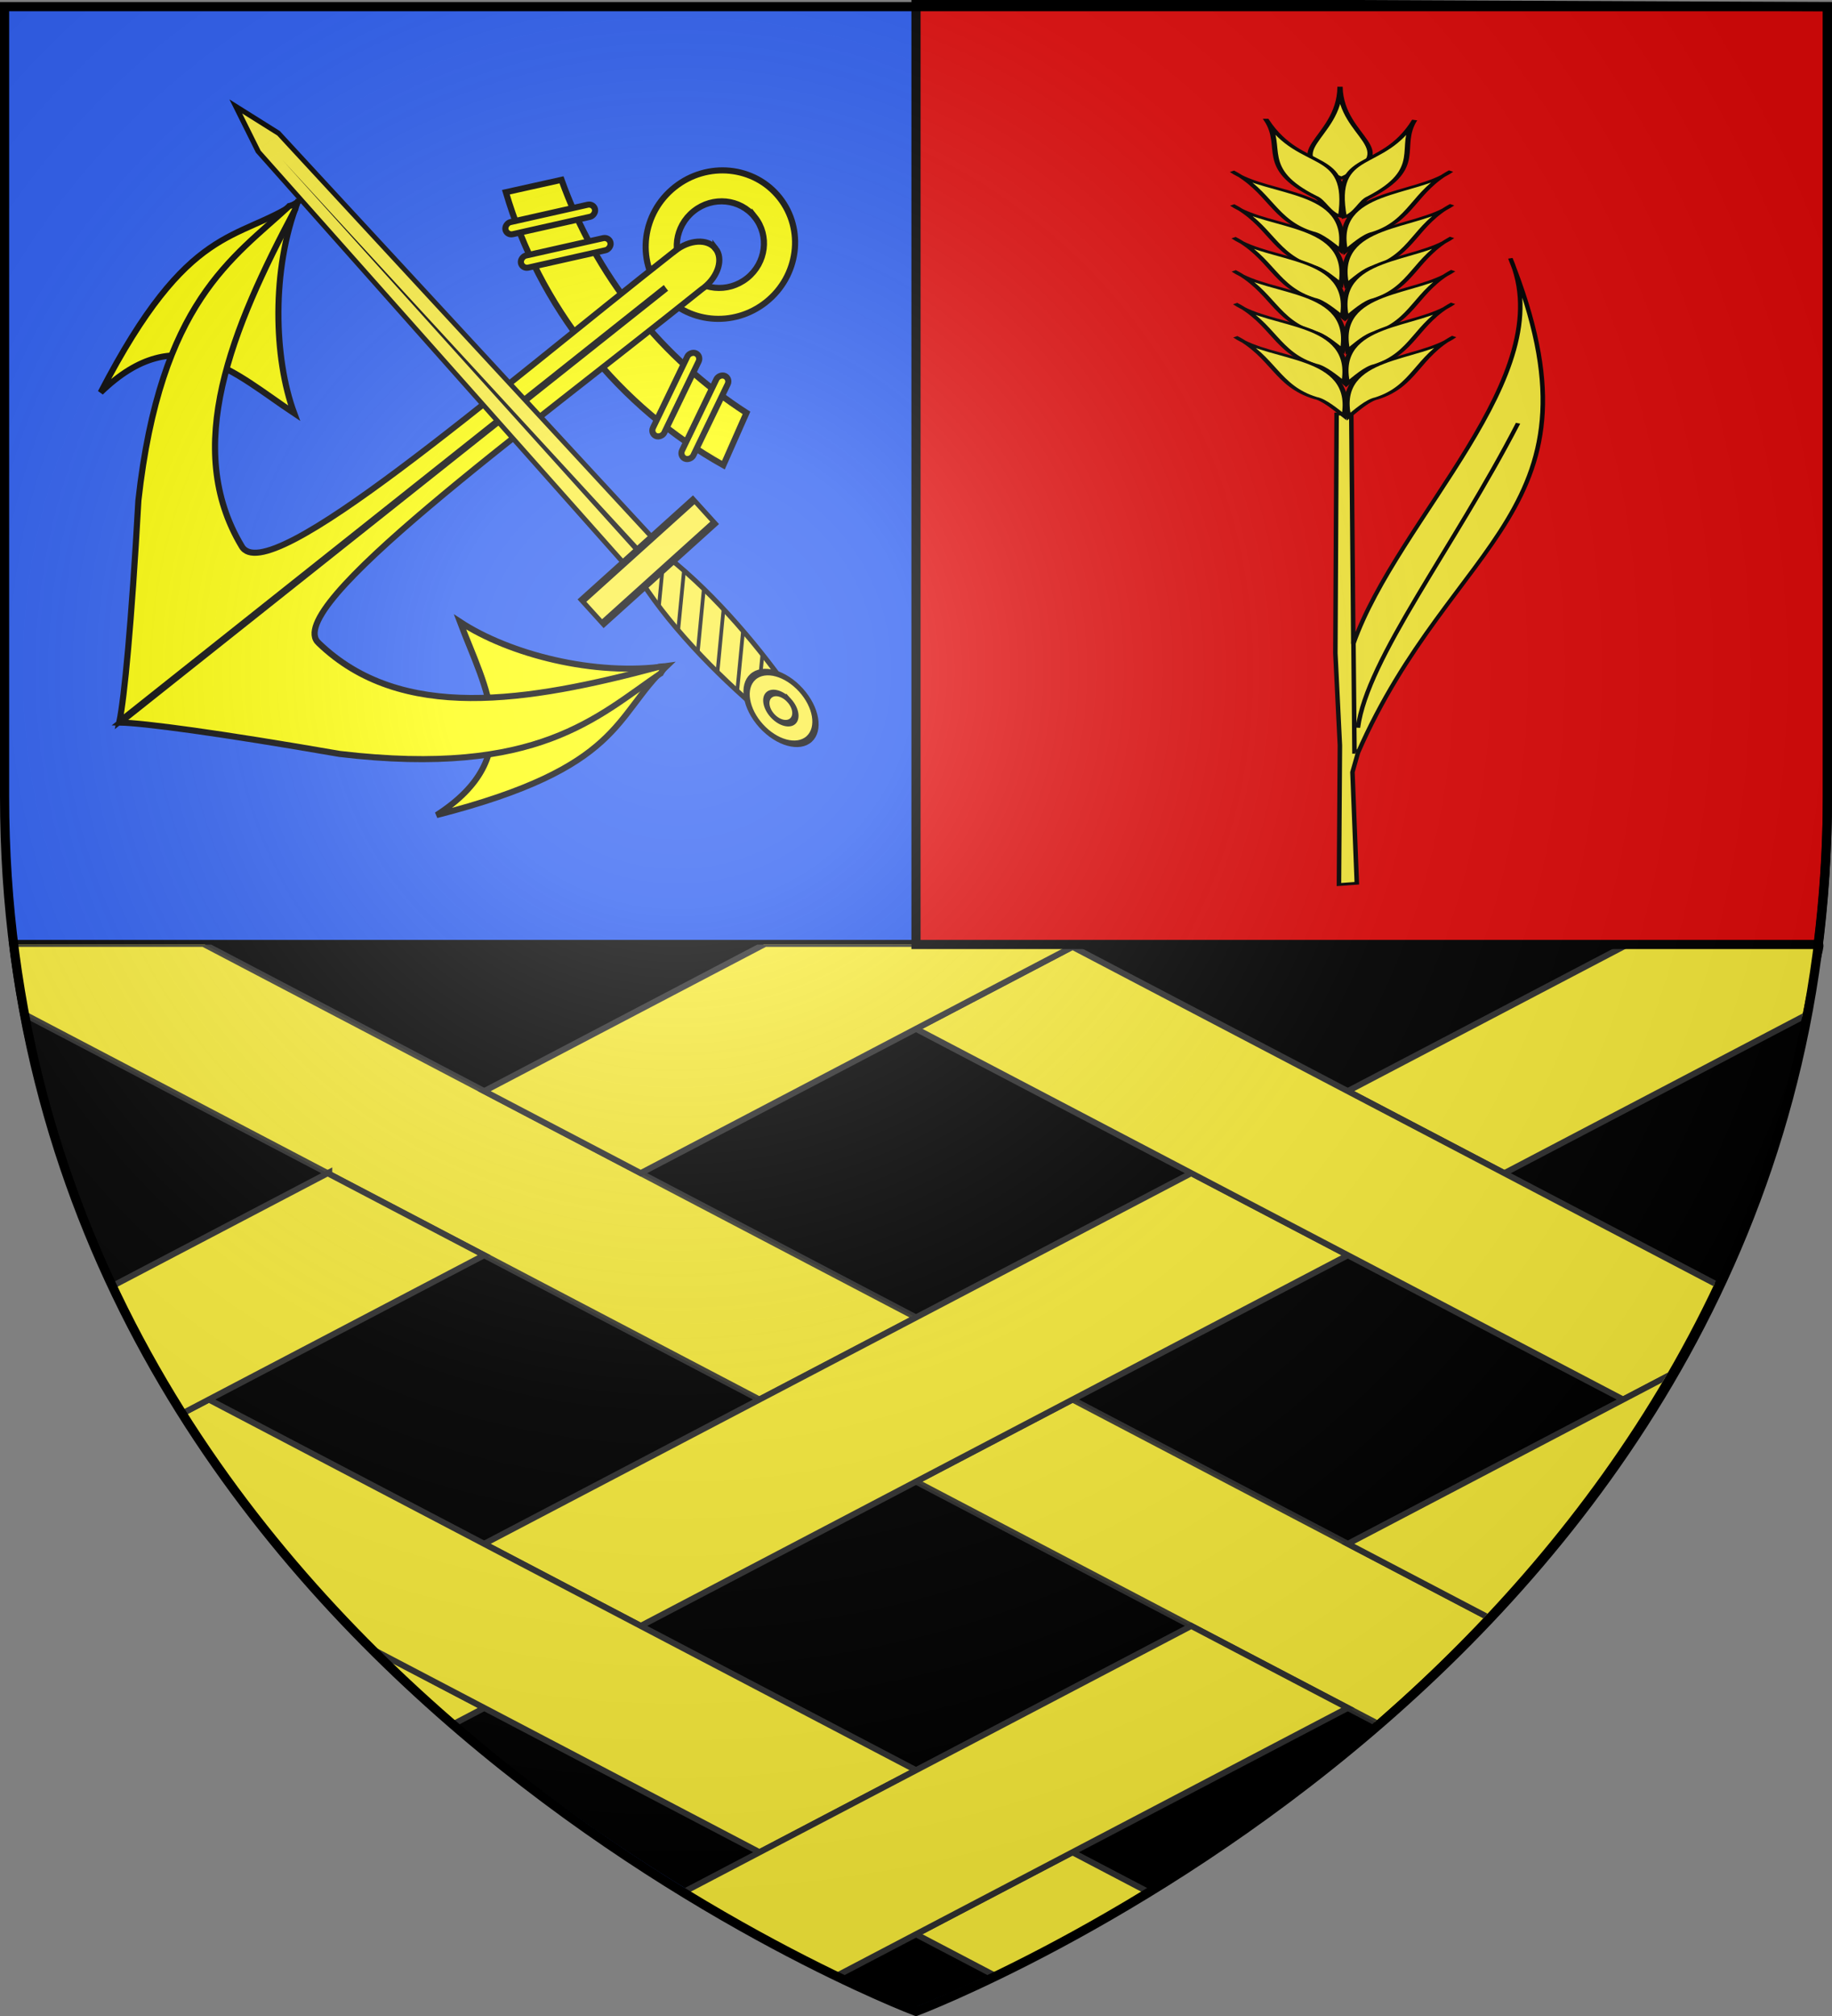
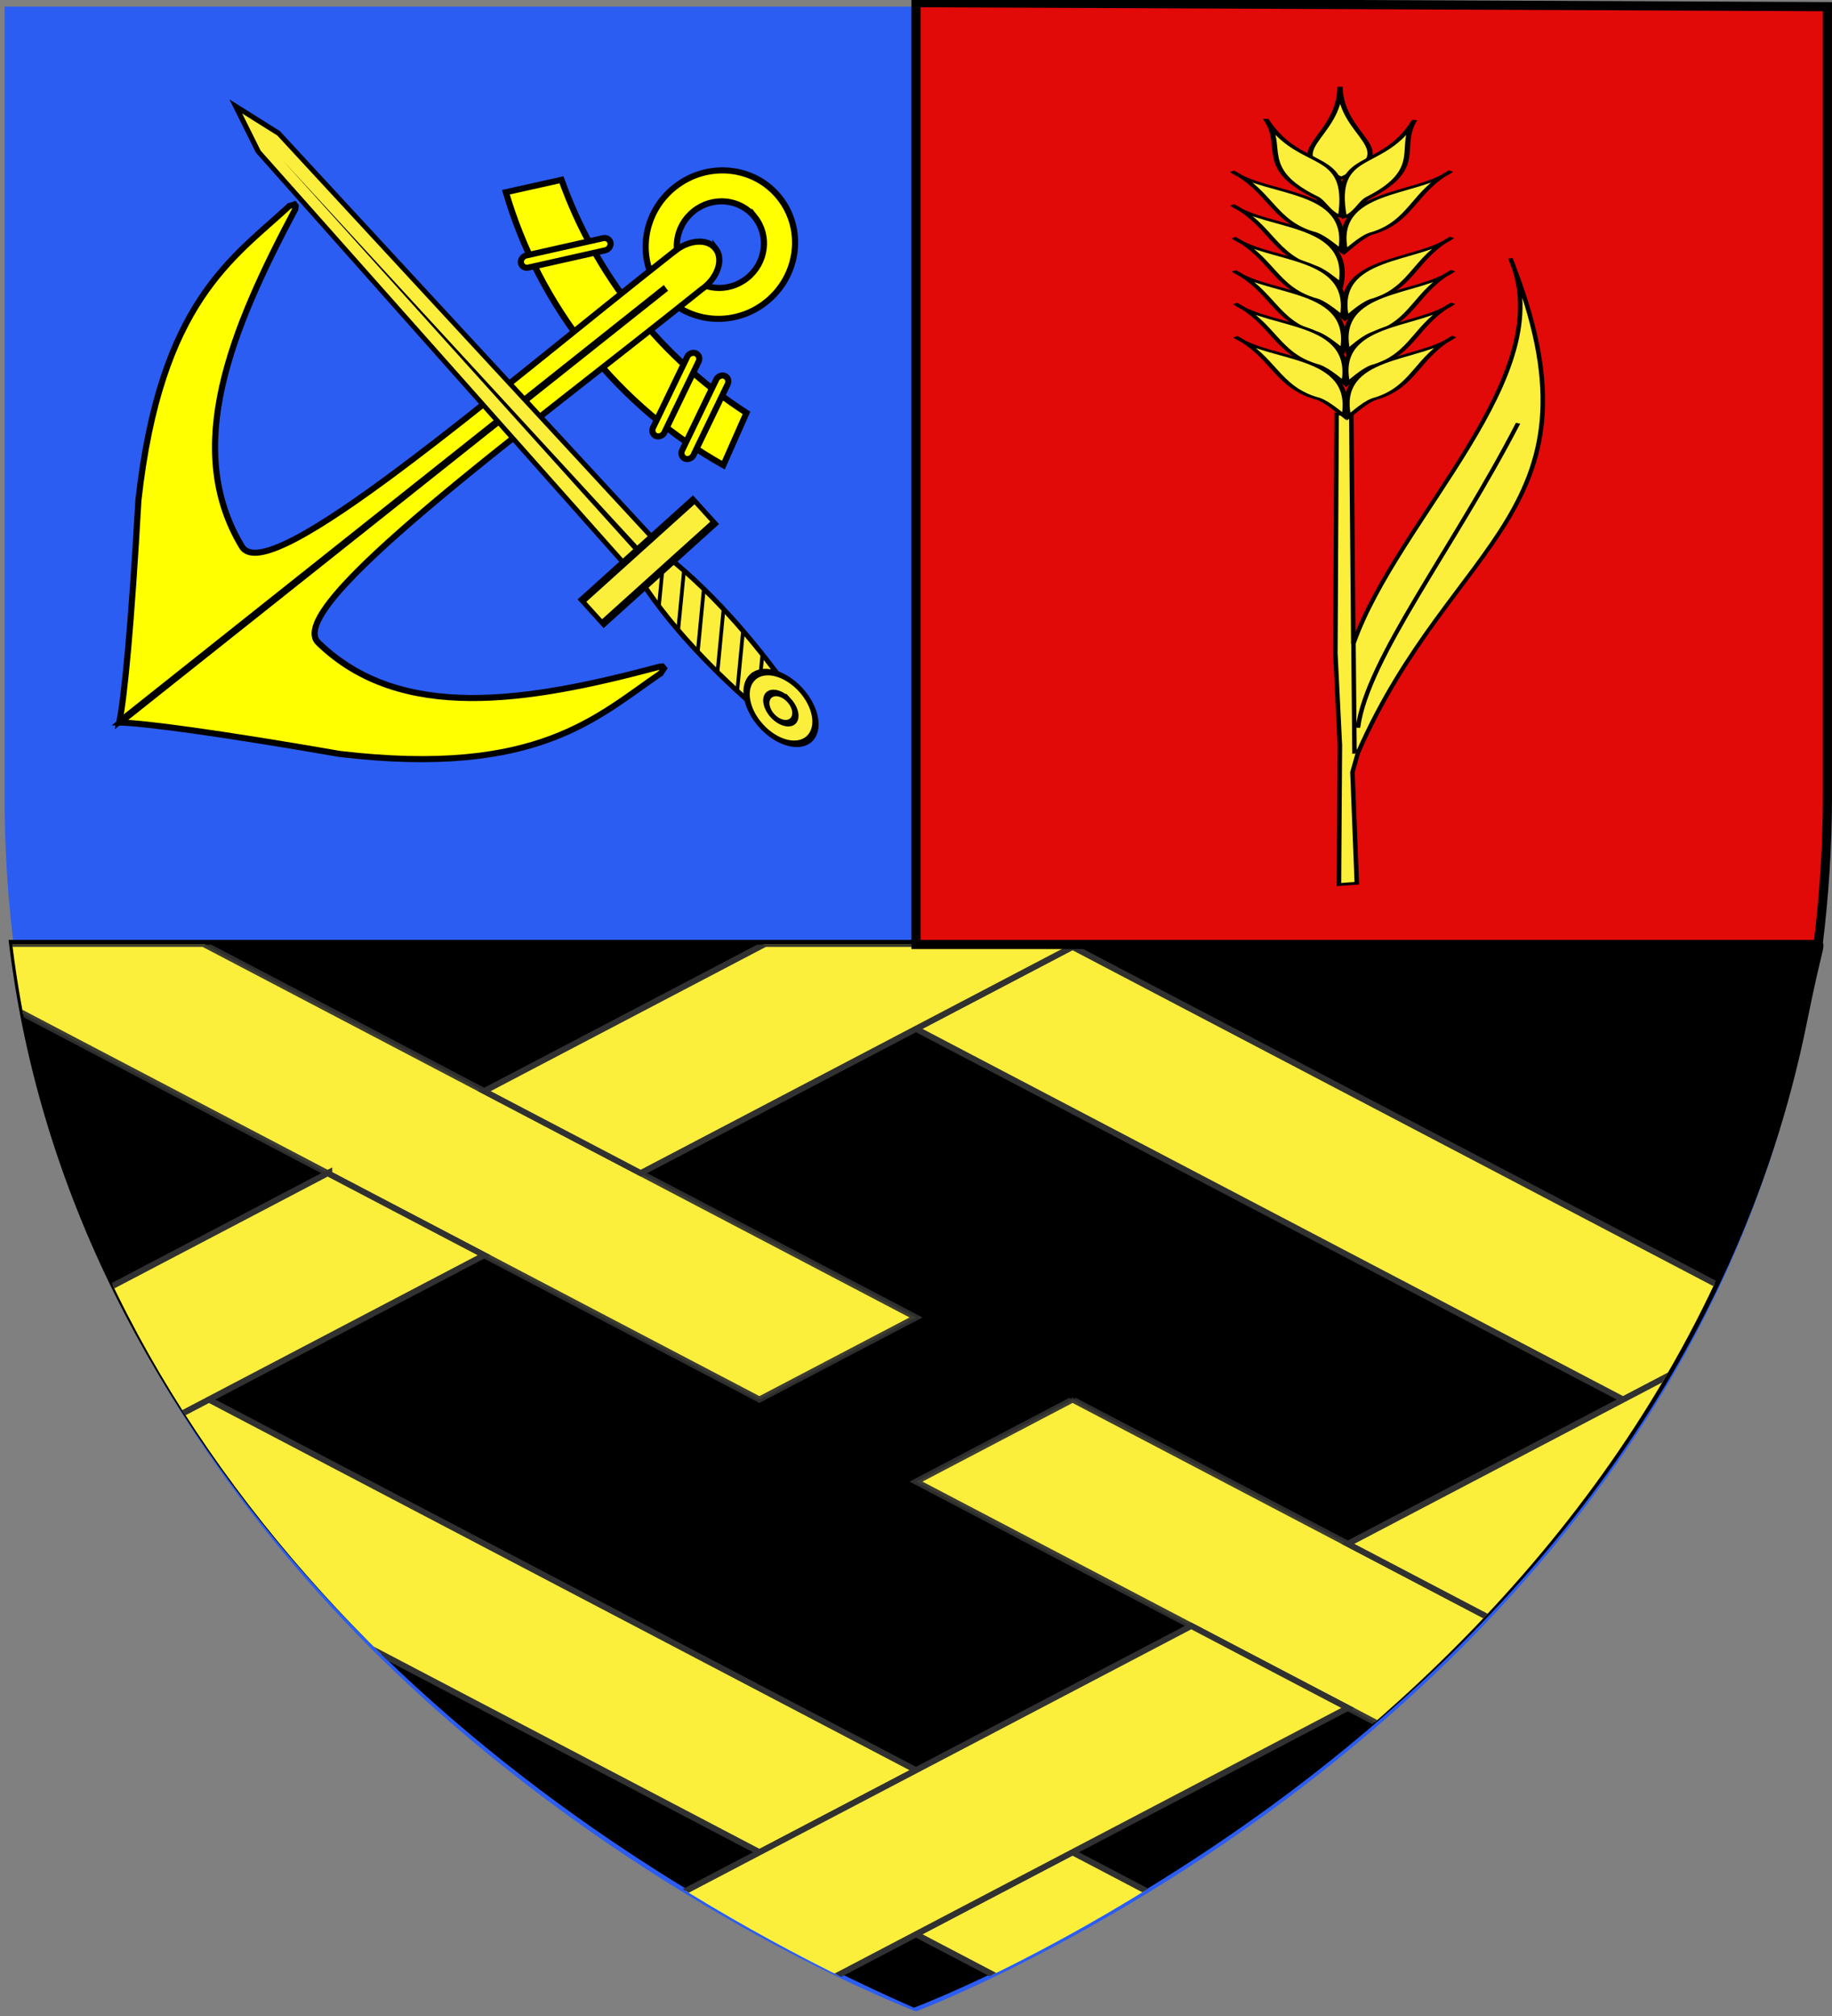
<svg xmlns="http://www.w3.org/2000/svg" xmlns:xlink="http://www.w3.org/1999/xlink" height="660" width="600" version="1.0">
  <rect width="100%" height="100%" fill="#808080" stroke="none" />
  <defs>
    <linearGradient id="b">
      <stop style="stop-color:white;stop-opacity:.314" offset="0" />
      <stop offset=".19" style="stop-color:white;stop-opacity:.251" />
      <stop style="stop-color:#6b6b6b;stop-opacity:.125" offset=".6" />
      <stop style="stop-color:black;stop-opacity:.125" offset="1" />
    </linearGradient>
    <linearGradient id="a">
      <stop offset="0" style="stop-color:#fd0000;stop-opacity:1" />
      <stop style="stop-color:#e77275;stop-opacity:.659" offset=".5" />
      <stop style="stop-color:black;stop-opacity:.323" offset="1" />
    </linearGradient>
    <radialGradient xlink:href="#b" id="d" gradientUnits="userSpaceOnUse" gradientTransform="matrix(1.353 0 0 1.349 -77.63 -85.747)" cx="221.445" cy="226.331" fx="221.445" fy="226.331" r="300" />
    <clipPath clipPathUnits="userSpaceOnUse" id="c">
      <path style="fill:none;fill-opacity:1;fill-rule:evenodd;stroke:#000;stroke-width:4.159;stroke-linecap:butt;stroke-linejoin:miter;stroke-miterlimit:4;stroke-dasharray:none;stroke-opacity:1;display:inline" d="M298.886 668.137s244.777-177.018 291.015-617.84c4.823-45.979 6.082-48.024 4.96-48.024H4.034c20.041 312.367 151.81 544.463 294.852 665.864z" />
    </clipPath>
  </defs>
  <g style="display:inline">
    <path style="fill:#2b5df2;fill-opacity:1;fill-rule:evenodd;stroke:none;stroke-width:1px;stroke-linecap:butt;stroke-linejoin:miter;stroke-opacity:1" d="M300 658.5s298.5-112.32 298.5-397.772V2.176H1.5v258.552C1.5 546.18 300 658.5 300 658.5z" />
    <path style="fill:#000;fill-opacity:1;fill-rule:evenodd;stroke:#000;stroke-width:3;stroke-linecap:butt;stroke-linejoin:miter;stroke-miterlimit:4;stroke-dasharray:none;stroke-opacity:1;display:inline" d="M299.35 655.665s244.776-92.105 291.014-321.472c4.823-23.923 6.083-24.987 4.96-24.987H4.498c20.04 162.53 151.81 283.292 294.852 346.459z" />
    <g transform="matrix(1 0 0 .524 0 308.054)" clip-path="url(#c)" style="fill:#fcef3c;display:inline">
      <path d="M1.5 2.188V39.28L248.719 286.5 300 235.219 66.969 2.188H1.5zM351.281 286.5 300 337.781l190 190c16.079-17.206 31.459-36.24 45.344-57.218L351.28 286.5z" style="fill:#fcef3c;fill-opacity:1;stroke:#313131;stroke-width:3;stroke-miterlimit:4;stroke-dasharray:none;stroke-opacity:.941;display:inline" />
-       <path d="m533.031 2.188-91.625 91.624 51.281 51.282L598.5 39.28V2.188h-65.469zM390.156 145.063 158.562 376.655l51.282 51.281 231.594-231.593-51.282-51.281zM107.312 427.906l-42.656 42.656c13.885 20.98 29.265 40.013 45.344 57.22l48.594-48.595-51.281-51.28z" style="fill:#fcef3c;fill-opacity:1;stroke:#313131;stroke-width:3;stroke-miterlimit:4;stroke-dasharray:none;stroke-opacity:1;display:inline" />
      <path d="M351.25 3.656 300 54.906 531.594 286.5l51.25-51.25L351.25 3.656zm241.469 324.219-9.875 9.875 6.593 6.594a370.036 370.036 0 0 0 3.282-16.469zM1.5 219.594v31.312l15.656-15.656L1.5 219.594zM68.406 286.5l-51.25 51.25L248.75 569.344l51.25-51.25L68.406 286.5zM351.25 569.344 300 620.594l26.281 26.281c16.549-7.993 39.564-20.218 65.375-37.125l-40.406-40.406z" style="fill:#fcef3c;fill-opacity:1;stroke:#313131;stroke-width:3;stroke-miterlimit:4;stroke-dasharray:none;stroke-opacity:1;display:inline" />
      <path d="m250.219 2.188-91.625 91.624 51.25 51.25L352.719 2.188h-102.5zM107.313 145.094 1.5 250.906v9.813c0 29.73 3.26 57.582 9.063 83.625l148-148-51.25-51.25zM598.5 219.594 441.437 376.656l51.25 51.25L592.72 327.875c3.728-21.226 5.781-43.607 5.781-67.156v-41.125zM390.156 427.938 208.344 609.75c25.811 16.907 48.826 29.132 65.375 37.125l167.687-167.688-51.25-51.25z" style="fill:#fcef3c;fill-opacity:1;stroke:#313131;stroke-width:3;stroke-miterlimit:4;stroke-dasharray:none;stroke-opacity:1;display:inline" />
    </g>
    <path d="M595.457 309.206c1.903-15.448 3.043-31.869 3.043-48.478V2.176L300 .875v308.331h295.457z" style="fill:#e20909;fill-opacity:1;fill-rule:evenodd;stroke:#000;stroke-width:3;stroke-linecap:butt;stroke-linejoin:miter;stroke-opacity:1;stroke-miterlimit:4;stroke-dasharray:none" />
    <g style="stroke:#000;stroke-width:1.578;stroke-miterlimit:4;stroke-dasharray:none;stroke-opacity:1">
      <g style="stroke:#000;stroke-width:2.077;stroke-miterlimit:4;stroke-dasharray:none;stroke-opacity:1">
        <path d="M1736.598 563.873c43.767-160.627 116.753-178.279 70.21-366.28 23.782 86.306-51.971 192.456-72.333 285.611l-.933-170.218-6.772-.076-.568 177.11 2.082 68.276-.43 103.138 8.227-.966-2.01-82.3 2.527-14.295z" style="opacity:1;fill:#fcef3c;fill-opacity:1;fill-rule:evenodd;stroke:#000;stroke-width:2.077;stroke-linecap:butt;stroke-linejoin:miter;stroke-miterlimit:4;stroke-dasharray:none;stroke-opacity:1" transform="matrix(.711 0 0 .442 -789.982 -2.767)" />
        <g style="opacity:1;fill:#fcef3c;fill-opacity:1;stroke:#000;stroke-width:1.314;stroke-miterlimit:4;stroke-dasharray:none;stroke-opacity:1">
          <path style="fill:#fcef3c;fill-opacity:1;fill-rule:evenodd;stroke:#000;stroke-width:1.314;stroke-linecap:butt;stroke-linejoin:miter;stroke-miterlimit:4;stroke-dasharray:none;stroke-opacity:1;display:inline" d="M1236.49 151.036c-19.492 22.086-11.329 38.487-33.552 37.355-1.55-22.515 14.378-16.025 33.552-37.355z" transform="matrix(-.986 -.394 -.872 .446 1789.751 448.212)" />
          <g style="fill:#fcef3c;fill-opacity:1;stroke:#000;stroke-width:1.314;stroke-miterlimit:4;stroke-dasharray:none;stroke-opacity:1">
            <path d="M1210.439 152.46c-13.245 27.249 5.454 25.133-22.223 51.588-1.133-3.377 2.916-9.587 2.551-12.342.138-21.16 13.048-25.216 19.672-39.246zM1185.042 167.54c-2.531 16.137 15.772 27.116-9.524 50.397.91-4.095 2.412-9.997 1.461-12.117-2.788-11.344 7.74-23.86 8.063-38.28z" style="fill:#fcef3c;fill-opacity:1;fill-rule:evenodd;stroke:#000;stroke-width:1.314;stroke-linecap:butt;stroke-linejoin:miter;stroke-miterlimit:4;stroke-dasharray:none;stroke-opacity:1;display:inline" transform="matrix(-.986 -.394 -.872 .446 1789.751 448.212)" />
-             <path d="M1172.578 181.23c-2.53 16.138 15.772 27.117-9.524 50.397.91-4.095 2.412-9.997 1.461-12.117-2.788-11.344 7.74-23.86 8.063-38.28z" style="fill:#fcef3c;fill-opacity:1;fill-rule:evenodd;stroke:#000;stroke-width:1.314;stroke-linecap:butt;stroke-linejoin:miter;stroke-miterlimit:4;stroke-dasharray:none;stroke-opacity:1;display:inline" transform="matrix(-.986 -.394 -.872 .446 1789.751 448.212)" />
+             <path d="M1172.578 181.23z" style="fill:#fcef3c;fill-opacity:1;fill-rule:evenodd;stroke:#000;stroke-width:1.314;stroke-linecap:butt;stroke-linejoin:miter;stroke-miterlimit:4;stroke-dasharray:none;stroke-opacity:1;display:inline" transform="matrix(-.986 -.394 -.872 .446 1789.751 448.212)" />
            <path d="M1160.673 194.722c-2.53 16.138 15.773 27.117-9.524 50.397.91-4.095 2.412-9.997 1.461-12.117-2.788-11.344 7.74-23.86 8.063-38.28z" style="fill:#fcef3c;fill-opacity:1;fill-rule:evenodd;stroke:#000;stroke-width:1.314;stroke-linecap:butt;stroke-linejoin:miter;stroke-miterlimit:4;stroke-dasharray:none;stroke-opacity:1;display:inline" transform="matrix(-.986 -.394 -.872 .446 1789.751 448.212)" />
            <path d="M1148.372 208.214c-2.531 16.138 15.772 27.117-9.524 50.397.91-4.095 2.411-9.997 1.46-12.117-2.787-11.344 7.74-23.86 8.064-38.28z" style="fill:#fcef3c;fill-opacity:1;fill-rule:evenodd;stroke:#000;stroke-width:1.314;stroke-linecap:butt;stroke-linejoin:miter;stroke-miterlimit:4;stroke-dasharray:none;stroke-opacity:1;display:inline" transform="matrix(-.986 -.394 -.872 .446 1789.751 448.212)" />
            <path d="M1136.467 221.706c-2.531 16.138 15.772 27.117-9.524 50.397.91-4.095 2.412-9.997 1.461-12.117-2.788-11.344 7.74-23.86 8.063-38.28z" style="fill:#fcef3c;fill-opacity:1;fill-rule:evenodd;stroke:#000;stroke-width:1.314;stroke-linecap:butt;stroke-linejoin:miter;stroke-miterlimit:4;stroke-dasharray:none;stroke-opacity:1;display:inline" transform="matrix(-.986 -.394 -.872 .446 1789.751 448.212)" />
            <path d="M1124.165 235.198c-2.53 16.138 15.773 27.117-9.524 50.397.91-4.095 2.412-9.996 1.461-12.117-2.788-11.344 7.74-23.86 8.063-38.28z" style="fill:#fcef3c;fill-opacity:1;fill-rule:evenodd;stroke:#000;stroke-width:1.314;stroke-linecap:butt;stroke-linejoin:miter;stroke-miterlimit:4;stroke-dasharray:none;stroke-opacity:1;display:inline" transform="matrix(-.986 -.394 -.872 .446 1789.751 448.212)" />
          </g>
          <g style="fill:#fcef3c;fill-opacity:1;stroke:#000;stroke-width:1.314;stroke-miterlimit:4;stroke-dasharray:none;stroke-opacity:1;display:inline">
            <path d="M1210.439 152.46c-13.245 27.249 5.454 25.133-22.223 51.588-1.133-3.377 2.916-9.587 2.551-12.342.138-21.16 13.048-25.216 19.672-39.246zM1185.042 167.54c-2.531 16.137 15.772 27.116-9.524 50.397.91-4.095 2.412-9.997 1.461-12.117-2.788-11.344 7.74-23.86 8.063-38.28z" style="fill:#fcef3c;fill-opacity:1;fill-rule:evenodd;stroke:#000;stroke-width:1.314;stroke-linecap:butt;stroke-linejoin:miter;stroke-miterlimit:4;stroke-dasharray:none;stroke-opacity:1;display:inline" transform="matrix(.971 -.402 .89 .439 -896.273 458.933)" />
            <path d="M1172.578 181.23c-2.53 16.138 15.772 27.117-9.524 50.397.91-4.095 2.412-9.997 1.461-12.117-2.788-11.344 7.74-23.86 8.063-38.28z" style="fill:#fcef3c;fill-opacity:1;fill-rule:evenodd;stroke:#000;stroke-width:1.314;stroke-linecap:butt;stroke-linejoin:miter;stroke-miterlimit:4;stroke-dasharray:none;stroke-opacity:1;display:inline" transform="matrix(.971 -.402 .89 .439 -896.273 458.933)" />
            <path d="M1160.673 194.722c-2.53 16.138 15.773 27.117-9.524 50.397.91-4.095 2.412-9.997 1.461-12.117-2.788-11.344 7.74-23.86 8.063-38.28z" style="fill:#fcef3c;fill-opacity:1;fill-rule:evenodd;stroke:#000;stroke-width:1.314;stroke-linecap:butt;stroke-linejoin:miter;stroke-miterlimit:4;stroke-dasharray:none;stroke-opacity:1;display:inline" transform="matrix(.971 -.402 .89 .439 -896.273 458.933)" />
            <path d="M1148.372 208.214c-2.531 16.138 15.772 27.117-9.524 50.397.91-4.095 2.411-9.997 1.46-12.117-2.787-11.344 7.74-23.86 8.064-38.28z" style="fill:#fcef3c;fill-opacity:1;fill-rule:evenodd;stroke:#000;stroke-width:1.314;stroke-linecap:butt;stroke-linejoin:miter;stroke-miterlimit:4;stroke-dasharray:none;stroke-opacity:1;display:inline" transform="matrix(.971 -.402 .89 .439 -896.273 458.933)" />
            <path d="M1136.467 221.706c-2.531 16.138 15.772 27.117-9.524 50.397.91-4.095 2.412-9.997 1.461-12.117-2.788-11.344 7.74-23.86 8.063-38.28z" style="fill:#fcef3c;fill-opacity:1;fill-rule:evenodd;stroke:#000;stroke-width:1.314;stroke-linecap:butt;stroke-linejoin:miter;stroke-miterlimit:4;stroke-dasharray:none;stroke-opacity:1;display:inline" transform="matrix(.971 -.402 .89 .439 -896.273 458.933)" />
            <path d="M1124.165 235.198c-2.53 16.138 15.773 27.117-9.524 50.397.91-4.095 2.412-9.996 1.461-12.117-2.788-11.344 7.74-23.86 8.063-38.28z" style="fill:#fcef3c;fill-opacity:1;fill-rule:evenodd;stroke:#000;stroke-width:1.314;stroke-linecap:butt;stroke-linejoin:miter;stroke-miterlimit:4;stroke-dasharray:none;stroke-opacity:1;display:inline" transform="matrix(.971 -.402 .89 .439 -896.273 458.933)" />
          </g>
        </g>
        <path d="M1810.355 319.743c-29.724 92.55-69.577 174.381-73.763 225.55M1736.598 563.873" style="opacity:1;fill:#fcef3c;fill-opacity:1;fill-rule:evenodd;stroke:#000;stroke-width:2.077;stroke-linecap:butt;stroke-linejoin:miter;stroke-miterlimit:4;stroke-dasharray:none;stroke-opacity:1" transform="matrix(.711 0 0 .442 -789.982 -2.767)" />
        <path style="fill:none;fill-rule:evenodd;stroke:#000;stroke-width:2.077;stroke-linecap:butt;stroke-linejoin:miter;stroke-miterlimit:4;stroke-dasharray:none;stroke-opacity:1" d="m1734.538 481.591.468 81.88h.469" transform="matrix(.711 0 0 .442 -789.982 -2.767)" />
      </g>
      <g style="stroke-width:1.412;stroke-miterlimit:4;stroke-dasharray:none">
        <path style="fill:#ff0;fill-opacity:1;fill-rule:evenodd;stroke:#000;stroke-width:1.412;stroke-miterlimit:4;stroke-dasharray:none;stroke-opacity:1" d="M77.247 4.495c-9.503 0-17.215 7.712-17.215 17.215s7.712 17.215 17.215 17.215c9.502 0 17.215-7.712 17.215-17.215S86.749 4.495 77.247 4.495zm0 7.178c5.543 0 10.049 4.494 10.049 10.037 0 5.543-4.506 10.049-10.05 10.049-5.542 0-10.036-4.506-10.036-10.049 0-5.543 4.494-10.037 10.037-10.037z" transform="matrix(.869 1.093 -1.125 .894 193.228 -23.755)" />
        <g style="fill:#ff0;fill-opacity:1;stroke:#000;stroke-width:3.72;stroke-miterlimit:4;stroke-dasharray:none;stroke-opacity:1" transform="matrix(.33 .415 -.427 .339 32.12 -350.692)">
          <path d="m782.969 249.656-15.375 30.781c33.274 13.14 69.509 20.375 107.437 20.375 38.177 0 74.642-7.32 108.094-20.625l-16.406-30.406c-28.845 9.508-59.672 14.656-91.688 14.656-32.155 0-63.11-5.194-92.062-14.78z" style="opacity:1;fill:#ff0;fill-opacity:1;fill-rule:evenodd;stroke:#000;stroke-width:3.72;stroke-miterlimit:4;stroke-dasharray:none;stroke-opacity:1;display:inline" />
-           <rect ry="3.779" transform="rotate(26.415)" y="-141.028" x="830.742" height="55.421" width="7.557" style="opacity:1;fill:#ff0;fill-opacity:1;fill-rule:evenodd;stroke:#000;stroke-width:3.72;stroke-miterlimit:4;stroke-dasharray:none;stroke-opacity:1" />
          <rect ry="3.779" transform="rotate(26.415)" y="-146.211" x="852.867" height="55.421" width="7.557" style="opacity:1;fill:#ff0;fill-opacity:1;fill-rule:evenodd;stroke:#000;stroke-width:3.72;stroke-miterlimit:4;stroke-dasharray:none;stroke-opacity:1;display:inline" />
          <rect ry="3.779" transform="scale(-1 1) rotate(26.415)" y="638.881" x="-736.609" height="55.421" width="7.557" style="opacity:1;fill:#ff0;fill-opacity:1;fill-rule:evenodd;stroke:#000;stroke-width:3.72;stroke-miterlimit:4;stroke-dasharray:none;stroke-opacity:1;display:inline" />
          <rect ry="3.779" transform="scale(-1 1) rotate(26.415)" y="633.699" x="-714.484" height="55.421" width="7.557" style="opacity:1;fill:#ff0;fill-opacity:1;fill-rule:evenodd;stroke:#000;stroke-width:3.72;stroke-miterlimit:4;stroke-dasharray:none;stroke-opacity:1;display:inline" />
        </g>
-         <path style="fill:#ff0;fill-opacity:1;fill-rule:evenodd;stroke:#000;stroke-width:1.412;stroke-linecap:butt;stroke-linejoin:miter;stroke-miterlimit:4;stroke-dasharray:none;stroke-opacity:1" d="M7.73 91.05c8.604 14.35 25.207 26.437 38.256 30.604-15.86 4.994-34.533 6.988-32.039 31.56-18.462-40.003-7.656-45.575-6.216-62.164zM146.766 91.05c-8.603 14.35-25.206 26.437-38.255 30.604 15.86 4.994 34.533 6.988 32.039 31.56 18.462-40.003 7.656-45.575 6.216-62.164z" transform="matrix(.869 1.093 -1.125 .894 193.228 -23.755)" />
        <path style="fill:#ff0;fill-opacity:1;fill-rule:evenodd;stroke:#000;stroke-width:1.412;stroke-miterlimit:4;stroke-dasharray:none;stroke-opacity:1" d="M77.259 23.134c-3.022 0-5.465 3.385-5.47 7.557h-.012c-.3 52.23 3.03 121.142-9.052 119.175-26.647-3.427-41.236-28.793-54.04-57.387l-.51-.474h-.482l-.48 1.317.036-.356c1.372 17.62-1.25 36.747 32.045 68.859C61.09 180.683 73.5 192.35 77.116 196.563V38.26c.05.002.093.012.143.012h.118v158.291c3.617-4.213 16.026-15.88 37.823-34.738 33.295-32.112 30.673-51.239 32.045-68.86l.036.357-.48-1.437h-.602l-.39.594c-12.805 28.594-27.394 53.96-54.04 57.387-12.022 1.957-8.79-66.259-9.053-118.392.003-.035-.002-.071 0-.107.014-.22.024-.44.024-.664 0-4.177-2.456-7.57-5.481-7.57z" transform="matrix(.869 1.093 -1.125 .894 193.228 -23.755)" />
      </g>
      <g style="stroke-width:2.411;stroke-miterlimit:4;stroke-dasharray:none">
        <g style="display:inline;stroke-width:2.411;stroke-miterlimit:4;stroke-dasharray:none">
          <g style="stroke-width:2.411;stroke-miterlimit:4;stroke-dasharray:none">
            <g style="stroke-width:4.694;stroke-miterlimit:4;stroke-dasharray:none">
              <path style="fill:#fcef3c;fill-opacity:1;fill-rule:nonzero;stroke:#000;stroke-width:4.694;stroke-miterlimit:4;stroke-dasharray:none;stroke-opacity:1" d="M285.196 568.555c-8.594-36.617-12.163-80.882-2.85-117.047 9.58-37.202 25.18-37.202 34.76 0 9.31 36.16 7.02 80.432-1.09 117.047h-30.82z" transform="matrix(.253 -.228 .358 .395 -22.945 76.465)" />
              <path style="fill:#fcef3c;fill-opacity:1;fill-rule:nonzero;stroke:#000;stroke-width:4.694;stroke-miterlimit:4;stroke-dasharray:none;stroke-opacity:1" d="M281.484 442.64h37.032L313.15 97.635 300 67.811l-13.15 29.824-5.366 345.005z" transform="matrix(.253 -.228 .358 .395 -22.945 76.465)" />
              <path style="fill:#000;fill-opacity:1;fill-rule:evenodd;stroke:none;stroke-width:4.694;stroke-linecap:butt;stroke-linejoin:miter;stroke-miterlimit:4;stroke-dasharray:none;stroke-opacity:1" d="m297.318 439.527 1.337-328.172 4.027 328.172h-5.364z" stroke="none" transform="matrix(.253 -.228 .358 .395 -22.945 76.465)" />
              <path style="fill:#000;fill-opacity:1;fill-rule:nonzero;stroke:none;stroke-width:4.694;stroke-miterlimit:4;stroke-dasharray:none;stroke-opacity:1;display:inline" d="m315.766 446.744-36.75 21.437c-.165 1.114-.324 2.221-.47 3.344l37.97-22.094c-.253-.92-.49-1.815-.75-2.687zm3.75 15.719-42.375 24.656c-.055 1.052-.085 2.1-.125 3.156l43-25c-.161-.934-.326-1.886-.5-2.812zm2.375 16.468-44.97 26.22c.024 1.019.029 2.041.063 3.062l45.188-26.344c-.088-.983-.18-1.96-.281-2.938zm1.125 17.282-45.157 26.312c.083.981.158 1.959.25 2.938l44.97-26.25c-.02-1.003-.033-2-.063-3zm-.063 17.875-43.219 25.218c.132.943.267 1.875.407 2.813l42.687-24.844c.05-1.061.087-2.125.125-3.187zm-1.25 18.625-39.281 22.875c.179.931.377 1.857.562 2.78l38.344-22.343c.122-1.104.265-2.203.375-3.312zm-2.562 19.375-28.25 16.468h5.312l22.375-13c.201-1.146.374-2.312.563-3.468z" stroke="none" transform="matrix(.253 -.228 .358 .395 -22.945 76.465)" />
              <path style="fill:#fcef3c;fill-opacity:1;fill-rule:nonzero;stroke:#000;stroke-width:4.694;stroke-miterlimit:4;stroke-dasharray:none;stroke-opacity:1" transform="matrix(.253 -.228 -.358 -.395 -22.945 76.465)" d="M227.635-454.717h144.731v19.114H227.635z" />
              <g style="fill:#fcef3c;fill-opacity:1;stroke:#000;stroke-width:5.25;stroke-miterlimit:4;stroke-dasharray:none;stroke-opacity:1">
                <path style="fill:#fcef3c;fill-opacity:1;fill-rule:nonzero;stroke:#000;stroke-width:5.25;stroke-miterlimit:4;stroke-dasharray:none;stroke-opacity:1" transform="matrix(.226 -.204 -.32 -.353 202.638 304.09)" d="M317.693 37.924c.006 15.904-12.885 28.8-28.79 28.8-15.903 0-28.795-12.896-28.789-28.8-.006-15.904 12.886-28.8 28.79-28.8s28.795 12.896 28.789 28.8z" />
                <path style="fill:#fcef3c;fill-opacity:1;fill-rule:nonzero;stroke:#000;stroke-width:6.111;stroke-miterlimit:4;stroke-dasharray:none;stroke-opacity:1" transform="matrix(.194 -.175 -.275 -.303 237 268.5)" d="M161.624 35.904c.003 7.813-6.33 14.148-14.142 14.148-7.812 0-14.145-6.335-14.142-14.148-.003-7.812 6.33-14.147 14.142-14.147 7.813 0 14.145 6.335 14.142 14.147z" />
              </g>
            </g>
          </g>
        </g>
      </g>
    </g>
  </g>
  <g style="display:inline">
-     <path d="M300 658.5s298.5-112.32 298.5-397.772V2.176H1.5v258.552C1.5 546.18 300 658.5 300 658.5z" style="opacity:1;fill:url(#d);fill-opacity:1;fill-rule:evenodd;stroke:none;stroke-width:1px;stroke-linecap:butt;stroke-linejoin:miter;stroke-opacity:1" />
-   </g>
-   <path d="M300 658.5S1.5 546.18 1.5 260.728V2.176h597v258.552C598.5 546.18 300 658.5 300 658.5z" style="opacity:1;fill:none;fill-opacity:1;fill-rule:evenodd;stroke:#000;stroke-width:3;stroke-linecap:butt;stroke-linejoin:miter;stroke-miterlimit:4;stroke-dasharray:none;stroke-opacity:1" />
+     </g>
</svg>